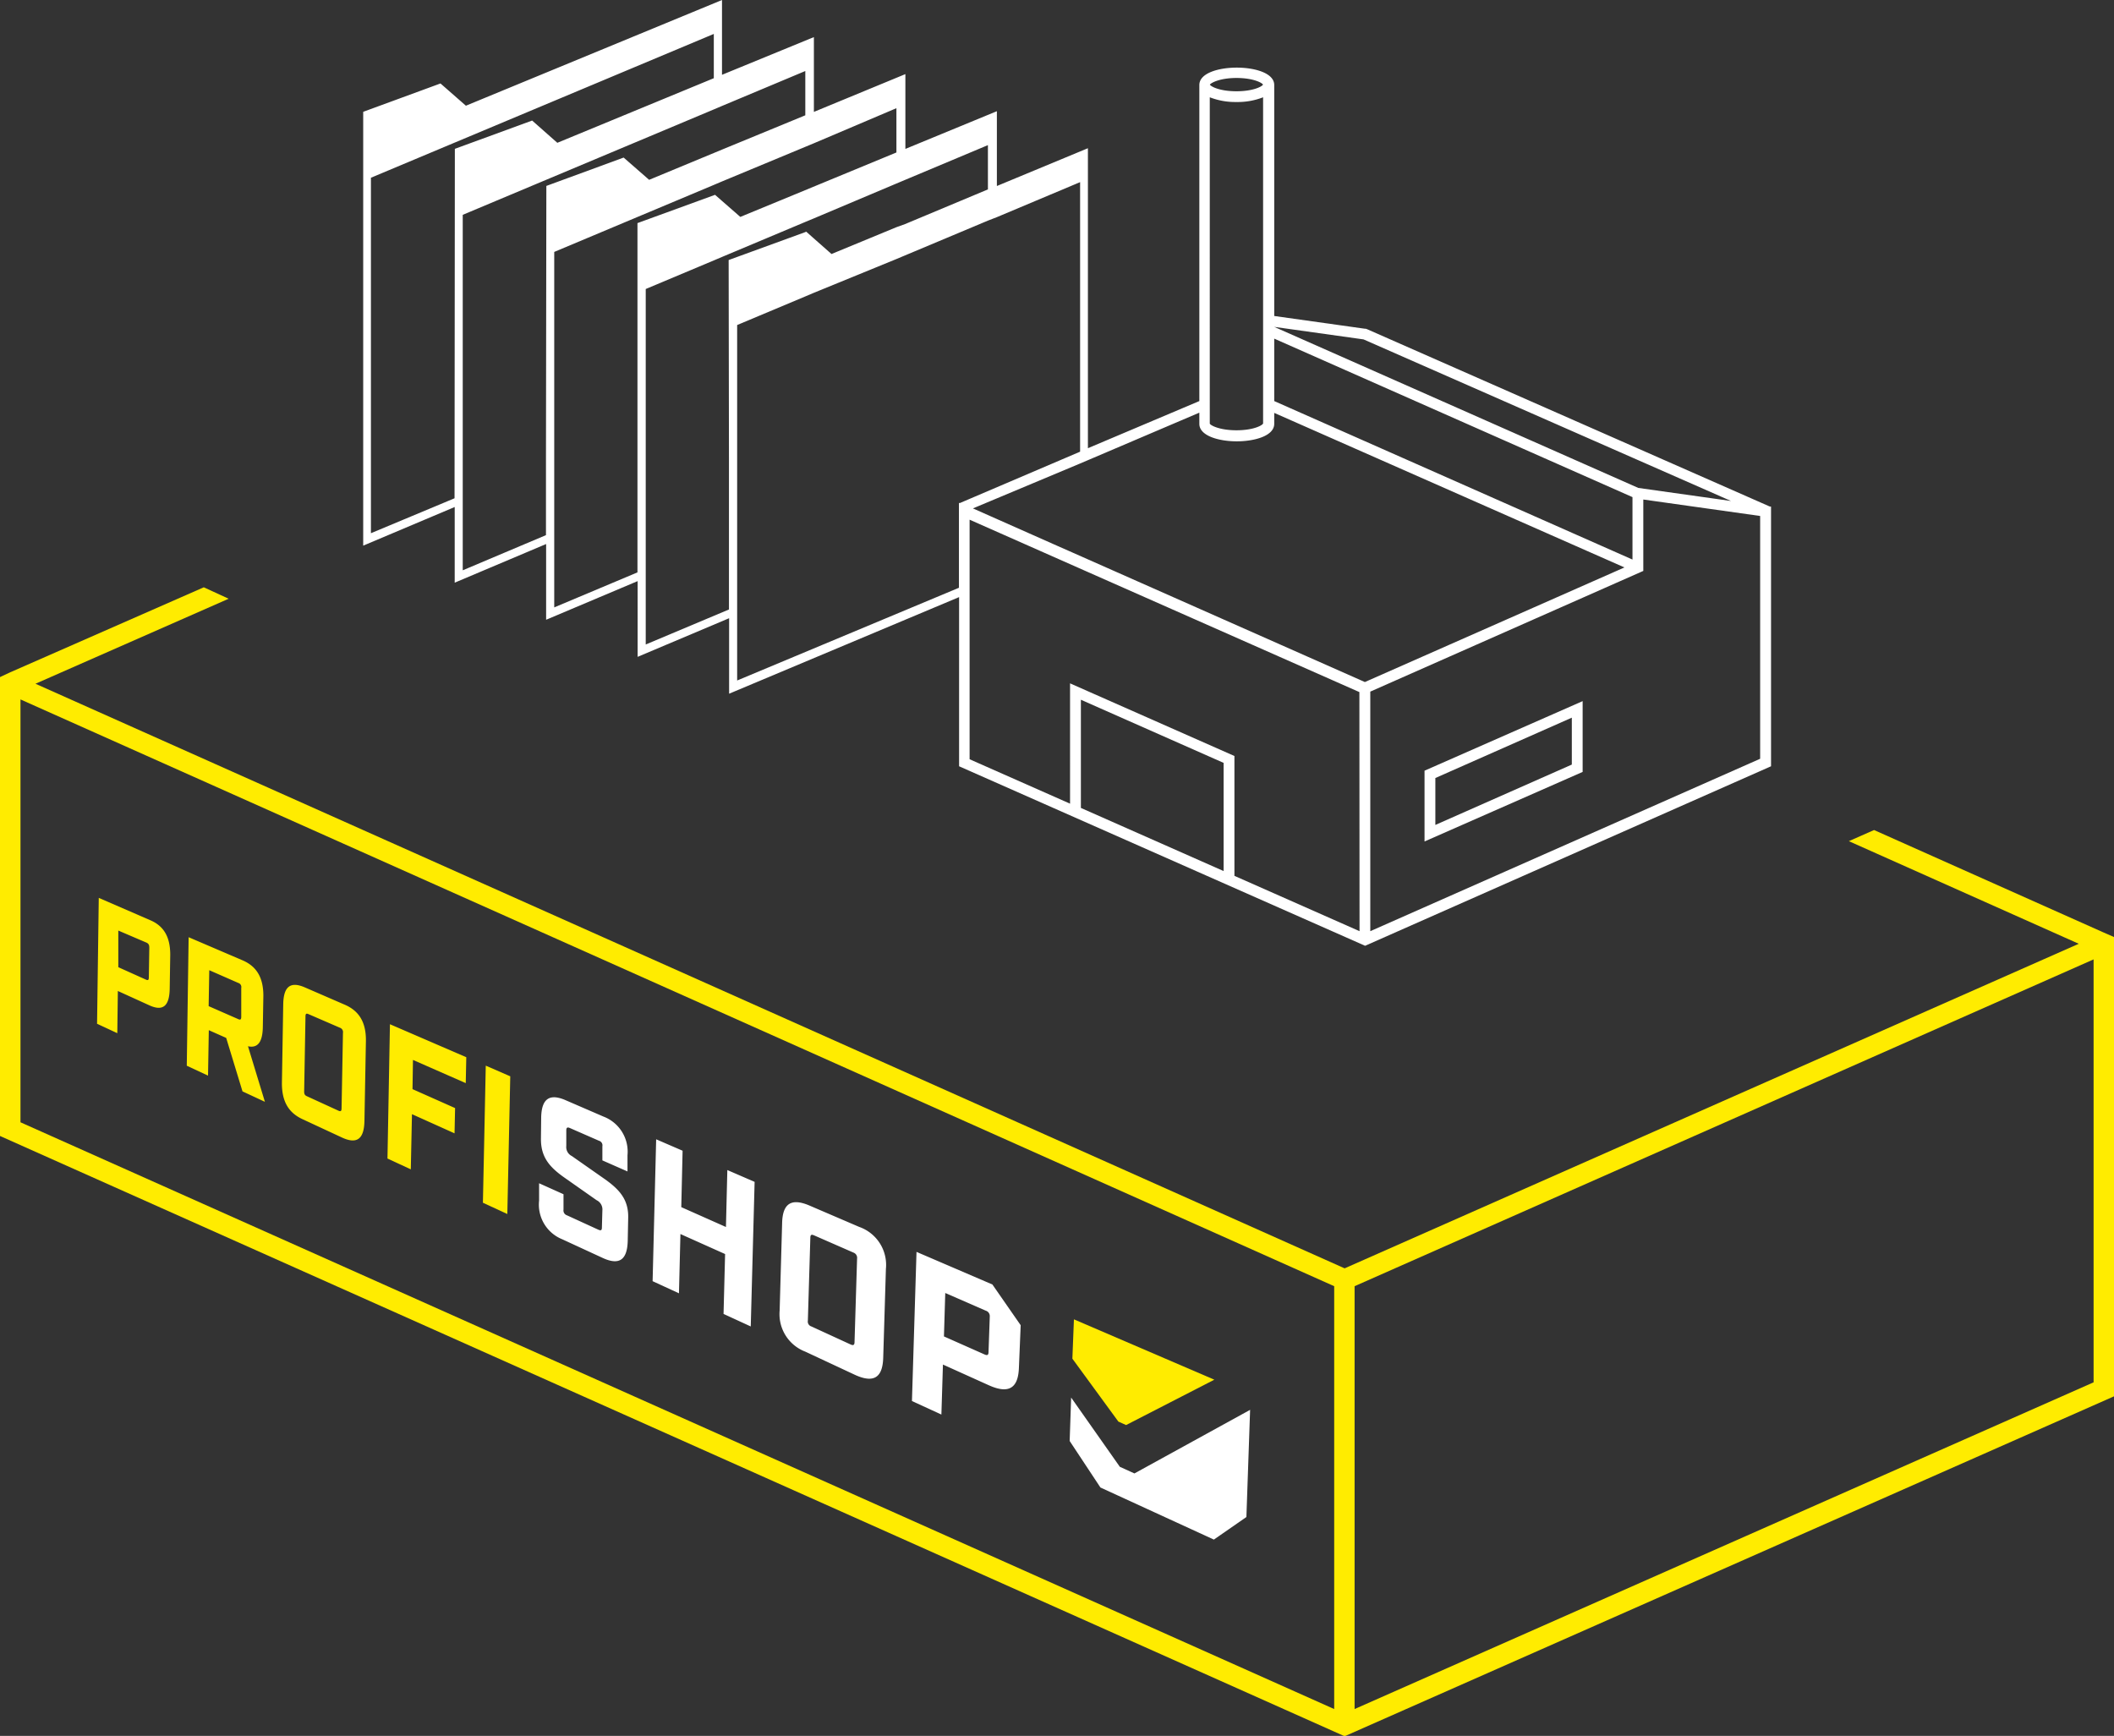
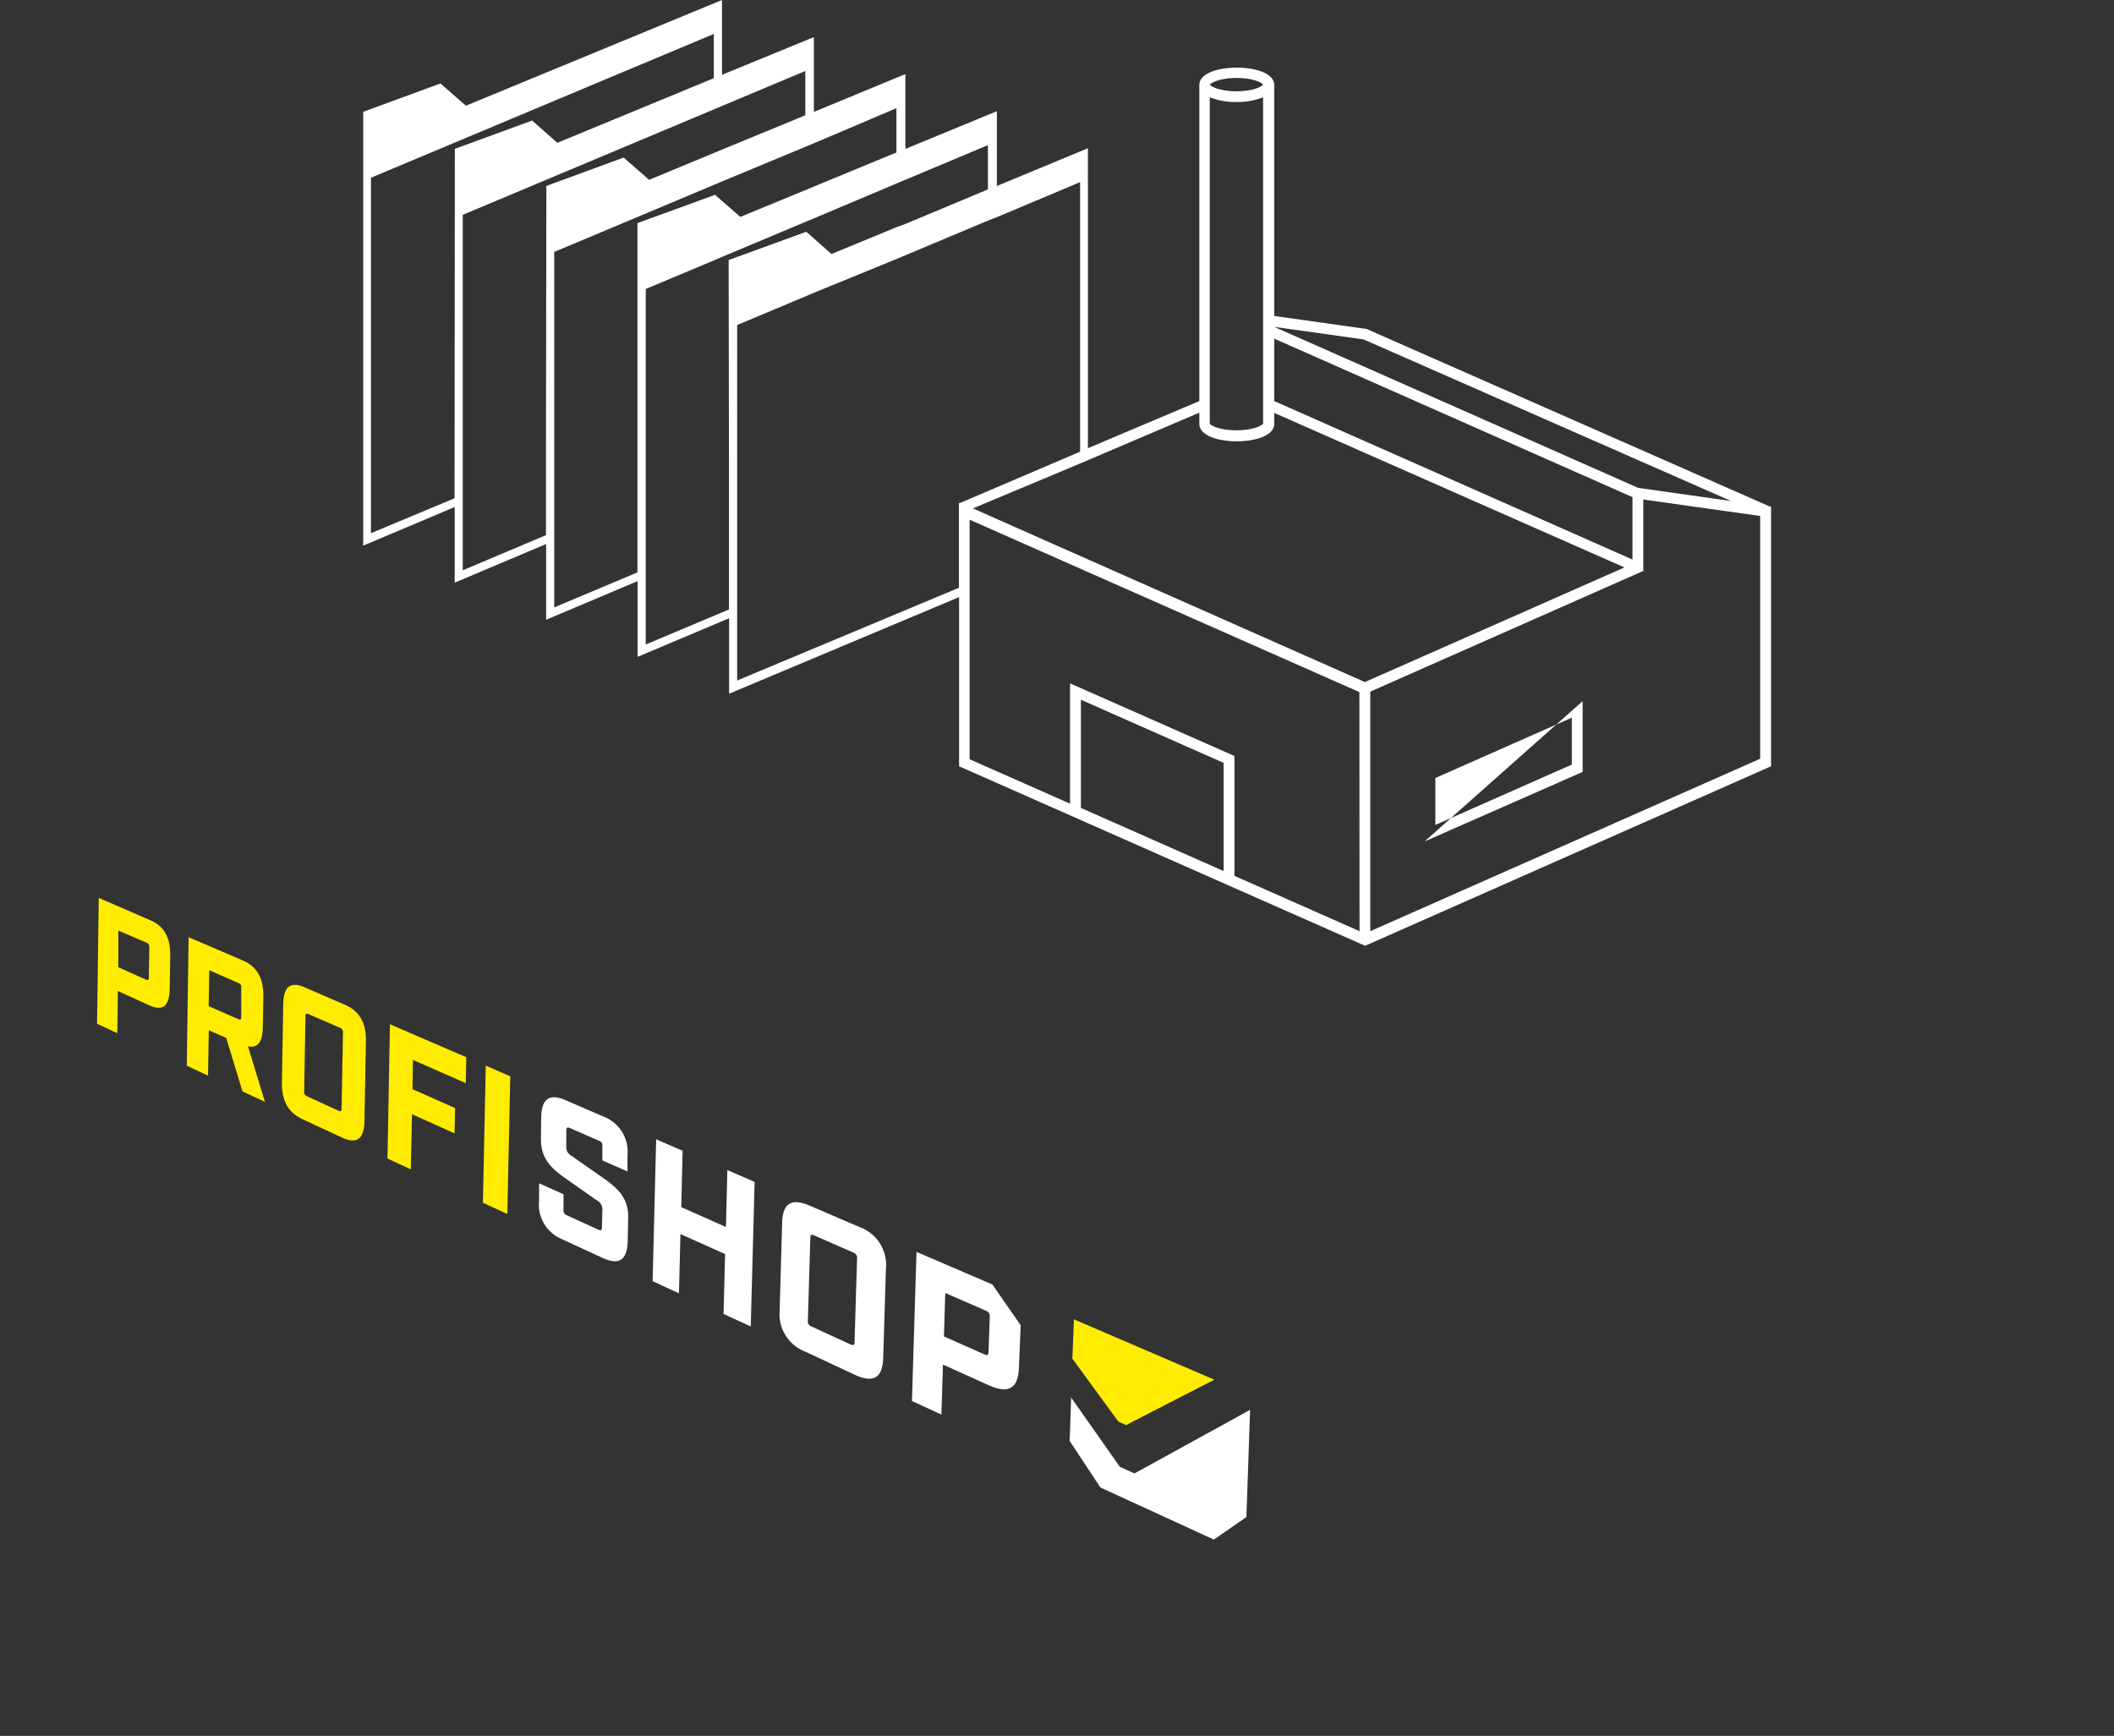
<svg xmlns="http://www.w3.org/2000/svg" viewBox="0 0 273.56 224.63">
  <rect x="0" y="0" width="273.56" height="224.63" fill="#333333" stroke="none" />
  <defs>
    <style>.cls-1{fill:#ffec00}.cls-2{fill:#fff}</style>
  </defs>
  <g id="Layer_2" data-name="Layer 2">
    <g id="Layer_2-2" data-name="Layer 2">
-       <path class="cls-1" d="m272.24 120.68-29.73-13.27-3.26 1.44L269 122.13l-95 42L4.59 88.48l25-11L26.37 76 1.32 87 0 87.62V147l174 77.68 99.59-44v-59.41Zm-99.59 100.48-170-75.93V90.51l170 75.93Zm98.27-42.28-95.63 42.28v-54.72l95.63-42.29Z" />
-       <path class="cls-2" d="m184.34 108.89 20.46-9v-9.16l-20.46 9Zm1.4-8.21 17.66-7.81v6.07l-17.66 7.81Z" />
+       <path class="cls-2" d="m184.34 108.89 20.46-9v-9.16Zm1.4-8.21 17.66-7.81v6.07l-17.66 7.81Z" />
      <path class="cls-2" d="M229 65.54 176.91 42.6l-.18-.06h-.1l-11.74-1.65V11c0-1.55-2.52-2.25-4.85-2.25s-4.84.7-4.84 2.25v40.9L140.78 58V19.18L129 24.07v-9.68l-11.84 4.88V9.59l-11.84 4.89V4.8L93.43 9.68V0L60.29 13.68 57 10.8l-10 3.67v56.14l11.84-5v9.79l11.83-5v9.8l11.84-5V85l11.84-5v9.77l29.76-12.5v21.89l52.54 23.23 52.53-23.23v-33.6Zm-52.55-21.62L224 64.83l-12-1.69-47.11-20.84Zm-11.56-.1 46.36 20.51v8.08L164.89 51.9ZM160 10.09c2.12 0 3.28.59 3.44.86-.16.27-1.32.86-3.44.86s-3.28-.59-3.44-.86c.2-.27 1.37-.86 3.44-.86Zm-3.45 42.68V12.59a9.07 9.07 0 0 0 3.45.61 9 9 0 0 0 3.45-.61V54.8c-.11.26-1.27.88-3.45.88s-3.35-.63-3.45-.86ZM58.82 64.48 48 69V23L92.37 4.39v5.73l-20.25 8.36-3.26-2.88-10 3.66Zm11.83-5v9.77L59.88 73.8v-46l32.49-13.64 1.06-.45 10.78-4.52v5.73l-10.78 4.44-1.06.44L84 23.27l-3.3-2.88-10 3.67Zm11.84-5v19.59L71.72 78.6v-46l20.65-8.67 1.06-.45L104.21 19l1.06-.44L116 14v5.73l-10.77 4.45-1.06.44-8.37 3.45L93.43 26l-.9-.79-.16.06-9.88 3.6Zm11.84 4.79v19.6L83.56 83.4v-46l8.81-3.7 1.06-.45 10.78-4.53 1.06-.44L116 23.75l1.07-.45 10.77-4.52v5.73L117.11 29l-1.11.4-8.4 3.47-2.37-2.09-.9-.8-.16.07-9.88 3.6Zm29.76 5.79v11l-28.7 12v-46l8.82-3.7 1.06-.45L116 33.52l1.07-.45 10.77-4.52 1.16-.45 10.77-4.53v34.88l-15.59 6.66Zm34.25 47.66-18.47-8.17v-14l18.47 8.17Zm17.59 7.78-16.19-7.16V97.83l-21.27-9.4V104l-13-5.75v-31l9.65 4.27 1.33.59 39.46 17.45Zm.69-32.24-38.38-17-1.34-.59-11-4.88L139.72 60l1.06-.45 14.42-6.15v1.45c0 1.55 2.51 2.26 4.84 2.26s4.85-.71 4.85-2.26v-1.42l45.32 20Zm51.15 9.93-50.45 22.31v-31l35.33-15.62v-9.24l15.12 2.13Z" />
      <path class="cls-1" d="m12.56 132.48 2.62 1.22.07-5.46 4.09 1.86c1.74.79 2.58.1 2.62-2.15l.07-4.4c0-2.26-.8-3.69-2.54-4.45l-6.71-2.91Zm6.76-9.84-.06 3.82c0 .35-.09.43-.35.32l-3.6-1.62v-4.74L19 122c.23.13.32.28.32.64Zm12.09 1.64-7-3-.24 16.63 2.75 1.28.1-5.88 2.25 1 2.11 6.92 2.9 1.35-2.19-7.19c1.25.28 1.88-.53 1.92-2.44l.07-4.09c0-2.33-.85-3.79-2.67-4.58Zm-.19 3.56v3.73c0 .36-.11.44-.39.31L27 130.2l.08-4.65 3.76 1.65a.55.55 0 0 1 .38.64ZM44.58 130l-5.14-2.23c-1.87-.81-2.76-.1-2.79 2.22l-.17 10.19c0 2.3.81 3.79 2.67 4.65l5.12 2.38c1.91.88 2.84.2 2.89-2.14l.19-10.37c.03-2.38-.86-3.89-2.77-4.7Zm-.2 3.69-.18 9.73c0 .37-.12.44-.4.31l-4.08-1.87c-.28-.12-.37-.29-.36-.65l.17-9.66c0-.37.1-.44.38-.32L44 133a.6.6 0 0 1 .38.68Zm15.89 6.47.07-3.35-9.88-4.27-.32 17.38 3.02 1.4.15-7.14 5.51 2.48.07-3.27-5.51-2.45.06-3.78 6.83 3zm2.22 15.48 3.16 1.46.38-17.82-3.17-1.38-.37 17.74z" />
      <path class="cls-2" d="m78.09 144.49-4.9-2.12c-2.1-.91-3.12-.18-3.16 2.27l-.03 2.77c0 2.36 1.13 3.64 3.07 5l4.13 2.9a1.33 1.33 0 0 1 .75 1.33l-.06 2.17c0 .4-.11.47-.46.32l-4.06-1.86a.66.66 0 0 1-.45-.73v-2l-3.16-1.42v2.25a4.83 4.83 0 0 0 3 5l5.2 2.4c2.15 1 3.2.3 3.27-2.17l.06-3c.06-2.4-1.16-3.71-3.15-5.1L74 149.6a1.3 1.3 0 0 1-.72-1.31v-2c0-.38.14-.46.46-.32l3.77 1.65a.62.62 0 0 1 .44.72v1.82l3.25 1.43v-2.09a4.86 4.86 0 0 0-3.11-5.01Zm15.85 14.29-5.78-2.57.17-7.3-3.42-1.48-.46 18.36 3.41 1.57.19-7.67 5.78 2.59-.2 7.75 3.52 1.62.5-18.71-3.53-1.53-.18 7.37zm17.25-.01-6.45-2.77c-2.34-1-3.48-.27-3.53 2.3l-.32 11.29a5.19 5.19 0 0 0 3.32 5.32l6.42 3c2.4 1.1 3.58.4 3.66-2.19l.35-11.51a5.21 5.21 0 0 0-3.45-5.44Zm-.28 4.1-.33 10.79c0 .4-.16.48-.51.32l-5.07-2.33a.66.66 0 0 1-.46-.75l.32-10.7c0-.41.13-.49.48-.34l5.12 2.24a.72.72 0 0 1 .45.77Zm7.69-.87-.59 19.3 3.81 1.75.2-6.47 5.94 2.68c2.54 1.14 3.79.42 3.89-2.24l.23-5.53-3.66-5.27Zm9.48 8.4-.16 4.53c0 .42-.14.51-.52.34l-5.25-2.33.17-5.62 5.25 2.29a.73.73 0 0 1 .51.76Zm33.69 12.04-14.97 8.23-1.89-.86-6.3-8.96-.19 5.62 3.98 6.02 14.68 6.74 4.21-2.92.48-13.87z" />
      <path class="cls-1" d="m157.14 178.54-11.42 5.87-1-.45-5.95-8.14.2-5.09 18.17 7.81z" />
    </g>
  </g>
</svg>